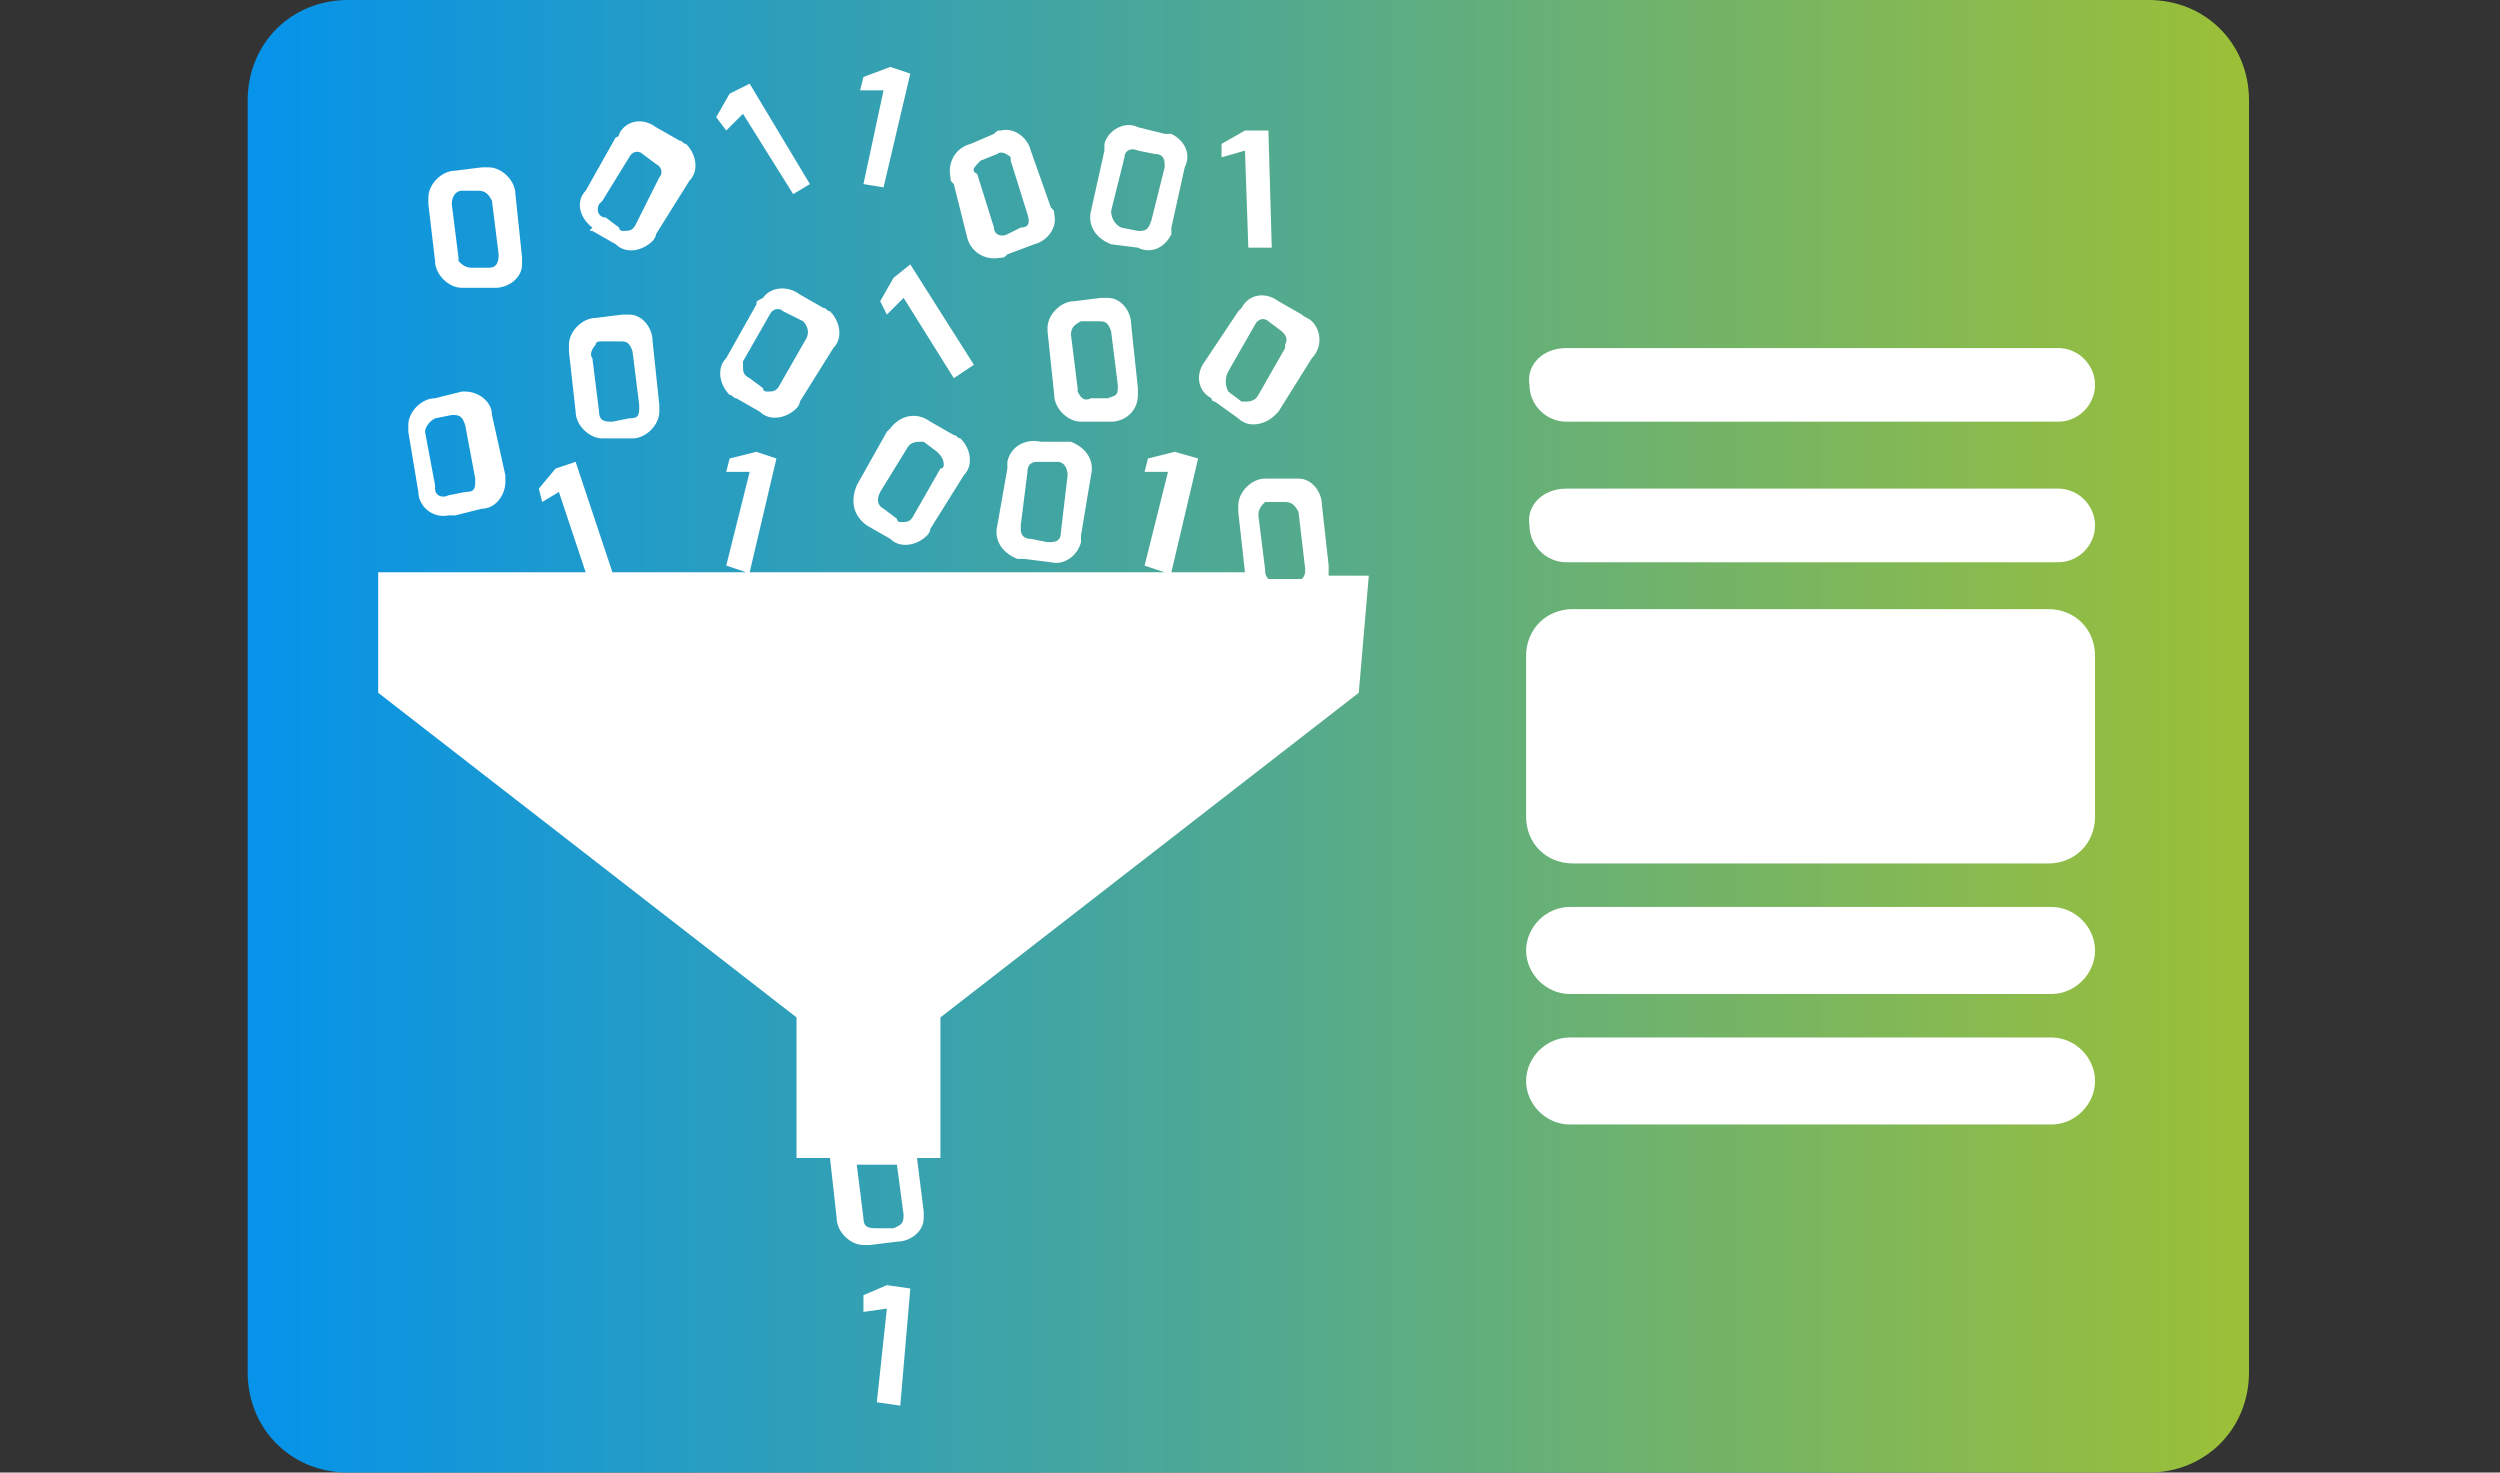
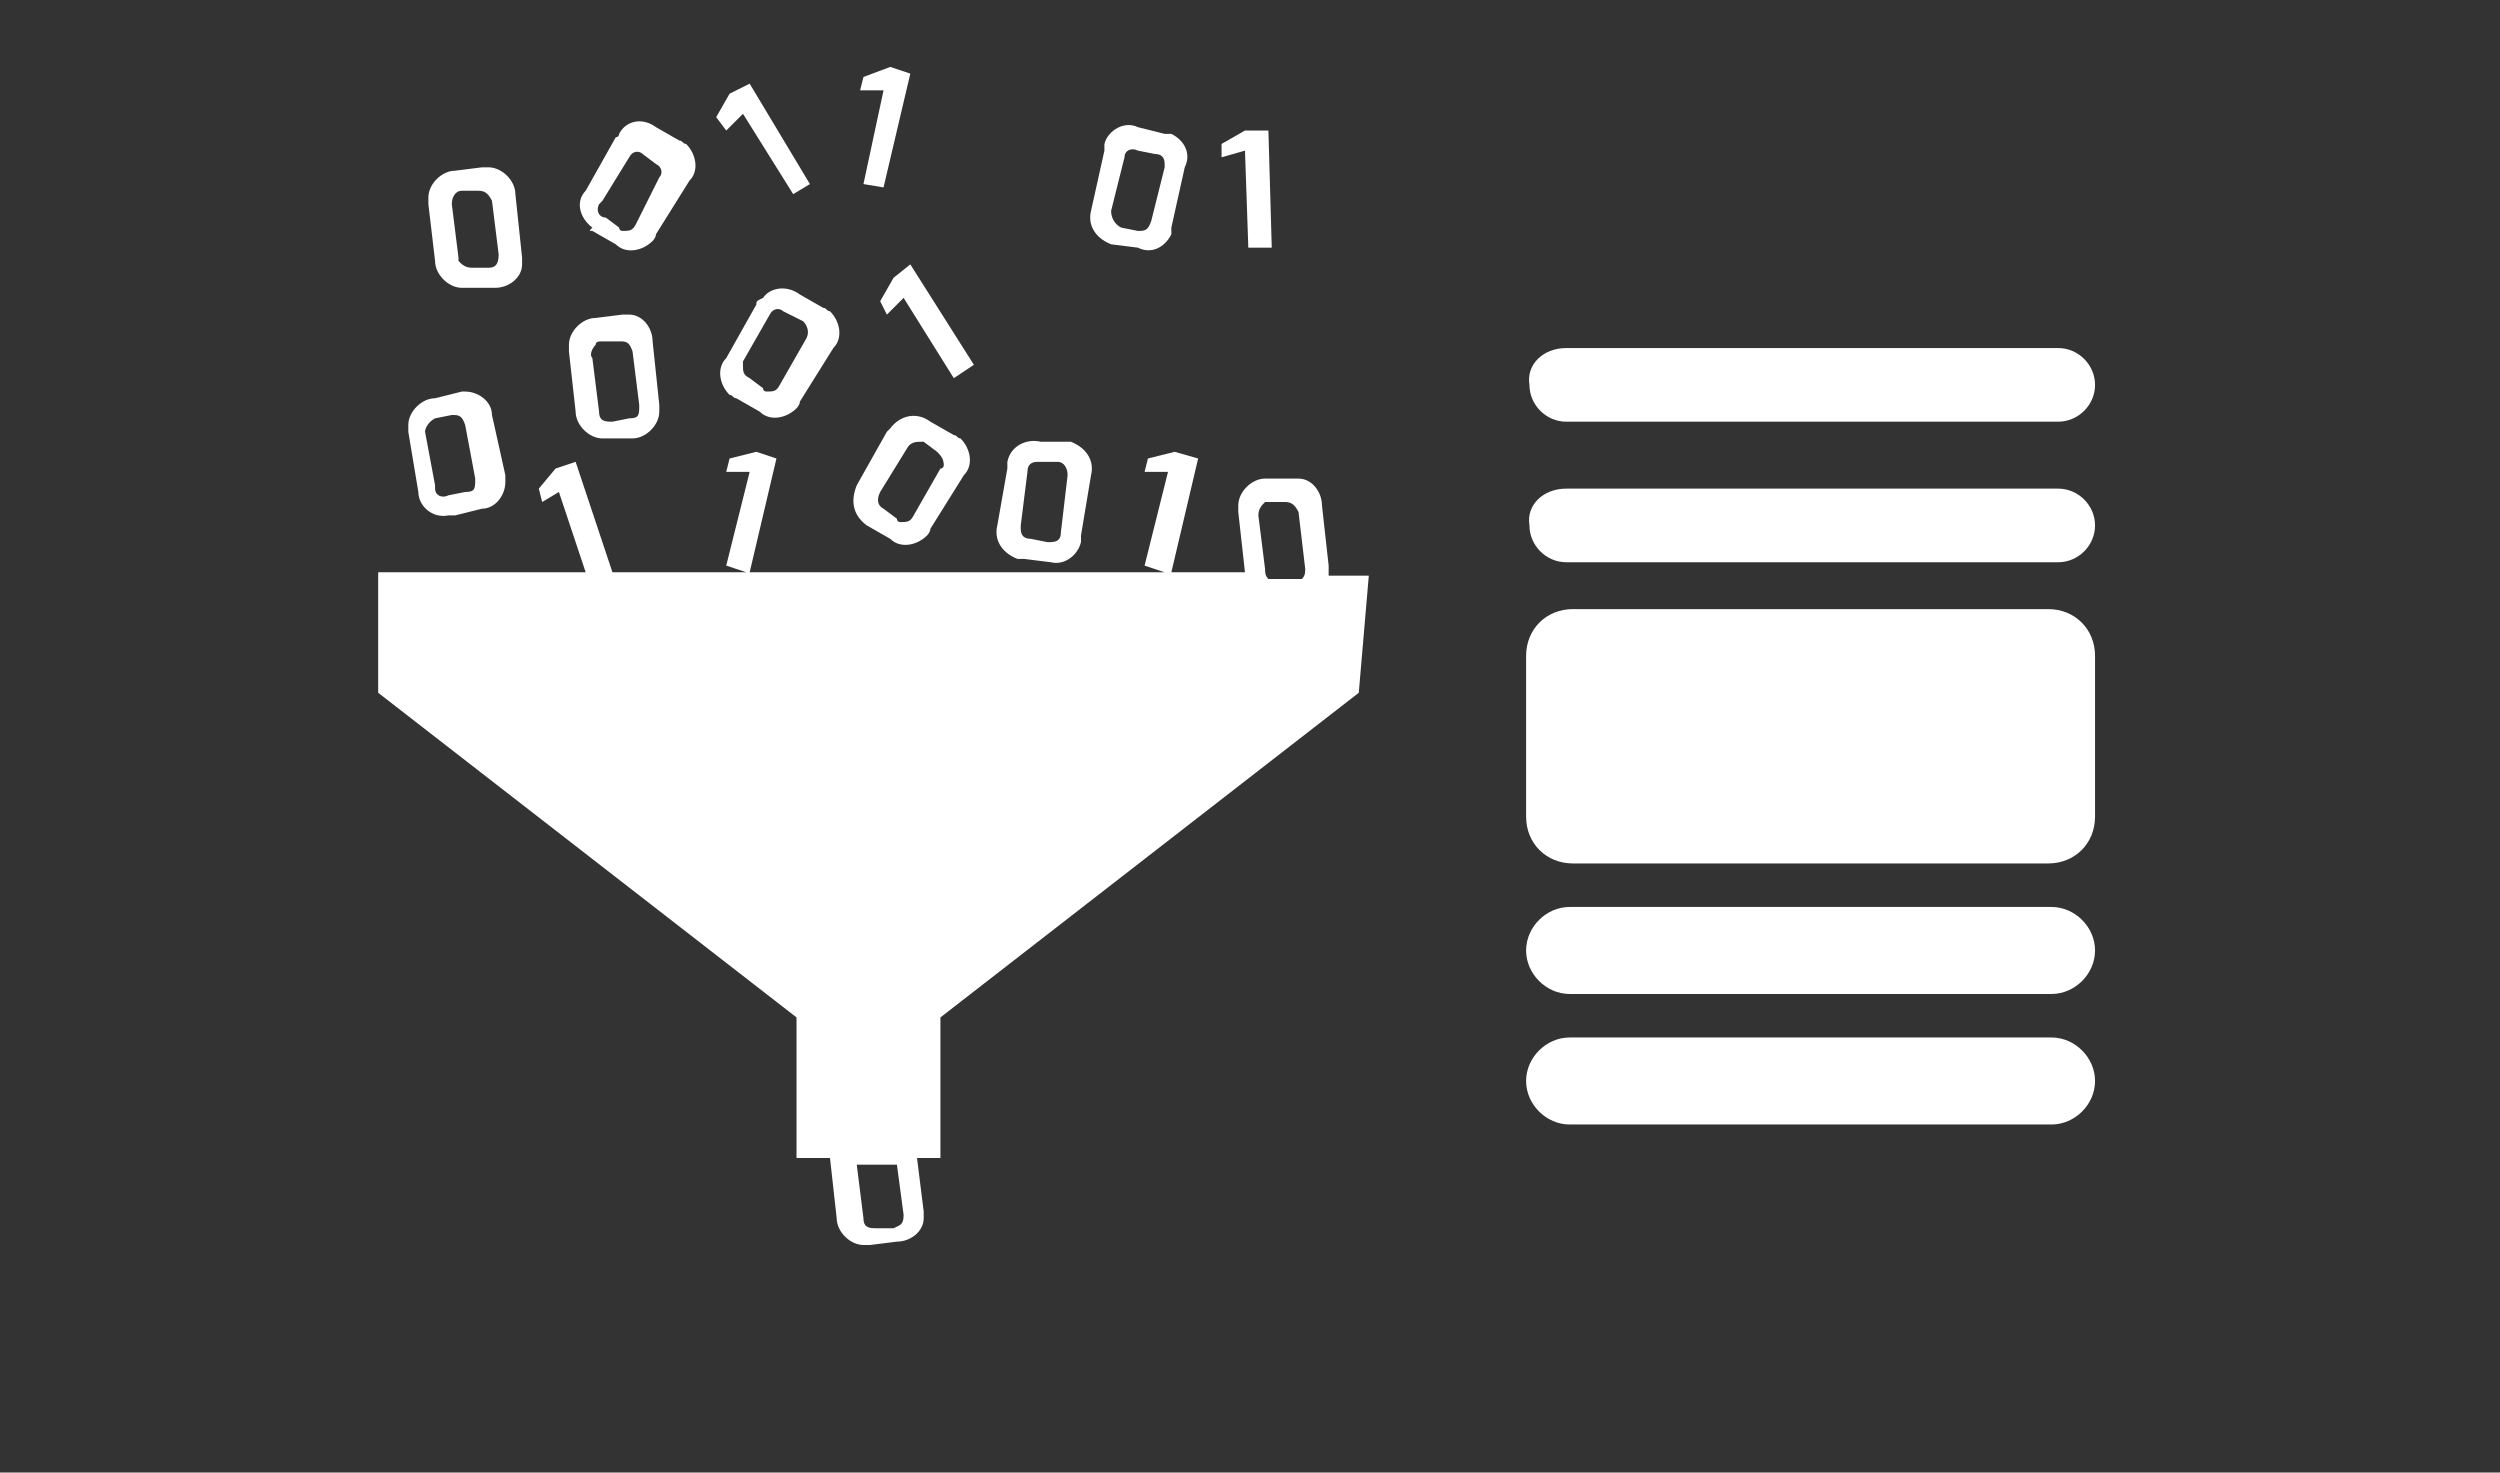
<svg xmlns="http://www.w3.org/2000/svg" version="1.1" id="Layer_1" x="0px" y="0px" viewBox="0 0 74.7 44" style="enable-background:new 0 0 74.7 44;" xml:space="preserve">
  <rect x="0" y="0" width="74.7" height="44" fill="#333333" stroke="none" />
  <style type="text/css">
	.st0{fill-rule:evenodd;clip-rule:evenodd;fill:url(#SVGID_1_);}
	.st1{fill:#FFFFFF;}
	.st2{fill:url(#SVGID_2_);}
	.st3{fill-rule:evenodd;clip-rule:evenodd;fill:url(#SVGID_3_);}
	.st4{fill-rule:evenodd;clip-rule:evenodd;fill:url(#SVGID_4_);}
</style>
  <g>
    <g id="Objects_4_">
      <linearGradient id="SVGID_1_" gradientUnits="userSpaceOnUse" x1="7.395" y1="24" x2="67.197" y2="24" gradientTransform="matrix(1 0 0 -1 0 46)">
        <stop offset="1.000000e-02" style="stop-color:#0693E9" />
        <stop offset="1" style="stop-color:#9CC037" />
      </linearGradient>
-       <path class="st0" d="M10.5,0h53.7c1.7,0,3,1.3,3,3c0,0,0,0,0,0v38c0,1.7-1.3,3-3,3c0,0,0,0,0,0H10.4c-1.7,0-3-1.3-3-3c0,0,0,0,0,0    V3c0-1.7,1.3-3,3-3C10.4,0,10.5,0,10.5,0z" />
      <path class="st1" d="M14,8.6h0.8c0.4,0,0.8-0.3,0.8-0.7c0-0.1,0-0.1,0-0.2l-0.2-1.9C15.4,5.4,15,5,14.6,5c-0.1,0-0.1,0-0.2,0    l-0.8,0.1c-0.4,0-0.8,0.4-0.8,0.8c0,0.1,0,0.1,0,0.2L13,7.8c0,0.4,0.4,0.8,0.8,0.8C13.9,8.6,13.9,8.6,14,8.6z M13.8,5.7h0.5    c0.2,0,0.3,0.1,0.4,0.3l0.2,1.6c0,0.3-0.1,0.4-0.3,0.4h-0.5c-0.2,0-0.3-0.1-0.4-0.2c0,0,0,0,0-0.1l-0.2-1.6    C13.5,5.9,13.6,5.7,13.8,5.7C13.8,5.7,13.8,5.7,13.8,5.7z" />
      <path class="st1" d="M18.1,13.1h0.8c0.4,0,0.8-0.4,0.8-0.8c0-0.1,0-0.1,0-0.2l-0.2-1.9c0-0.4-0.3-0.8-0.7-0.8c-0.1,0-0.1,0-0.2,0    l-0.8,0.1c-0.4,0-0.8,0.4-0.8,0.8c0,0.1,0,0.1,0,0.2l0.2,1.8c0,0.4,0.4,0.8,0.8,0.8C18,13.1,18.1,13.1,18.1,13.1z M18,10.2h0.5    c0.2,0,0.3,0,0.4,0.3l0.2,1.6c0,0.3,0,0.4-0.3,0.4l-0.5,0.1c-0.2,0-0.4,0-0.4-0.3l-0.2-1.6c-0.1-0.1,0-0.3,0.1-0.4    C17.8,10.2,17.9,10.2,18,10.2z" />
      <path class="st1" d="M33.2,7.3L34,7.4c0.4,0.2,0.8,0,1-0.4C35,7,35,6.9,35,6.8l0.4-1.8c0.2-0.4,0-0.8-0.4-1c-0.1,0-0.1,0-0.2,0    l-0.8-0.2c-0.4-0.2-0.9,0.1-1,0.5c0,0,0,0.1,0,0.2l-0.4,1.8C32.5,6.7,32.7,7.1,33.2,7.3C33.2,7.2,33.2,7.2,33.2,7.3z M33.2,6.3    l0.4-1.6c0-0.2,0.2-0.3,0.4-0.2c0,0,0,0,0,0l0.5,0.1c0.2,0,0.3,0.1,0.3,0.3c0,0,0,0.1,0,0.1l-0.4,1.6c-0.1,0.3-0.2,0.3-0.4,0.3    l-0.5-0.1C33.3,6.7,33.2,6.5,33.2,6.3C33.2,6.3,33.3,6.3,33.2,6.3L33.2,6.3z" />
-       <path class="st1" d="M31.5,11.8c0,0.4,0.4,0.8,0.8,0.8c0,0,0.1,0,0.1,0h0.8c0.4,0,0.8-0.3,0.8-0.8c0-0.1,0-0.1,0-0.2l-0.2-1.9    c0-0.4-0.3-0.8-0.7-0.8c-0.1,0-0.1,0-0.2,0L32.1,9c-0.4,0-0.8,0.4-0.8,0.8c0,0,0,0.1,0,0.1L31.5,11.8z M32.3,9.6h0.5    c0.2,0,0.3,0,0.4,0.3l0.2,1.6c0,0.3,0,0.3-0.3,0.4h-0.5c-0.2,0.1-0.3,0-0.4-0.2c0,0,0-0.1,0-0.1L32,10C32,9.8,32.1,9.7,32.3,9.6    C32.2,9.6,32.3,9.6,32.3,9.6z" />
      <path class="st1" d="M22.6,9.1l-0.9,1.6c-0.3,0.3-0.2,0.8,0.1,1.1c0.1,0,0.1,0.1,0.2,0.1l0.7,0.4c0.3,0.3,0.8,0.2,1.1-0.1    c0,0,0.1-0.1,0.1-0.2l1-1.6c0.3-0.3,0.2-0.8-0.1-1.1c-0.1,0-0.1-0.1-0.2-0.1l-0.7-0.4c-0.4-0.3-0.9-0.2-1.1,0.1    C22.6,9,22.6,9,22.6,9.1z M24.1,10.1l-0.8,1.4c-0.1,0.2-0.2,0.2-0.4,0.2c0,0-0.1,0-0.1-0.1l-0.4-0.3c-0.2-0.1-0.2-0.2-0.2-0.4    c0,0,0-0.1,0-0.1l0.8-1.4c0.1-0.2,0.3-0.2,0.4-0.1c0,0,0,0,0,0L24,9.6C24.1,9.7,24.2,9.9,24.1,10.1C24.1,10.1,24.1,10.1,24.1,10.1    L24.1,10.1z" />
-       <path class="st1" d="M28.9,7.1c0.1,0.4,0.5,0.7,1,0.6c0.1,0,0.1,0,0.2-0.1l0.8-0.3c0.4-0.1,0.7-0.5,0.6-0.9c0-0.1,0-0.1-0.1-0.2    l-0.6-1.7c-0.1-0.4-0.5-0.7-0.9-0.6c-0.1,0-0.1,0-0.2,0.1L29,4.3c-0.4,0.1-0.7,0.5-0.6,1c0,0.1,0,0.1,0.1,0.2L28.9,7.1z M29.3,4.8    l0.5-0.2c0.1-0.1,0.3,0,0.4,0.1c0,0,0,0.1,0,0.1l0.5,1.6c0.1,0.3,0,0.4-0.2,0.4l-0.4,0.2c-0.2,0.1-0.4,0-0.4-0.2c0,0,0,0,0,0    l-0.5-1.6C29,5.1,29.1,5,29.3,4.8C29.3,4.9,29.3,4.8,29.3,4.8z" />
      <path class="st1" d="M17.7,6.9l0.7,0.4c0.3,0.3,0.8,0.2,1.1-0.1c0,0,0.1-0.1,0.1-0.2l1-1.6c0.3-0.3,0.2-0.8-0.1-1.1    c-0.1,0-0.1-0.1-0.2-0.1l-0.7-0.4c-0.4-0.3-0.9-0.2-1.1,0.2c0,0,0,0.1-0.1,0.1l-0.9,1.6c-0.3,0.3-0.2,0.8,0.2,1.1    C17.6,6.9,17.6,6.9,17.7,6.9z M18,6l0.8-1.3c0.1-0.2,0.3-0.2,0.4-0.1c0,0,0,0,0,0l0.4,0.3c0.2,0.1,0.2,0.3,0.1,0.4c0,0,0,0,0,0    L19,6.7c-0.1,0.2-0.2,0.2-0.4,0.2c0,0-0.1,0-0.1-0.1l-0.4-0.3c-0.2,0-0.3-0.2-0.2-0.4C17.9,6.1,18,6,18,6z" />
-       <path class="st1" d="M36.3,12l0.7,0.5c0.3,0.3,0.8,0.2,1.1-0.1c0,0,0.1-0.1,0.1-0.1l1-1.6c0.3-0.3,0.3-0.8,0-1.1    c-0.1-0.1-0.2-0.1-0.3-0.2L38.2,9c-0.4-0.3-0.9-0.2-1.1,0.2c0,0-0.1,0.1-0.1,0.1L36,10.8c-0.3,0.4-0.2,0.9,0.2,1.1    C36.2,12,36.3,12,36.3,12z M36.7,11.1l0.8-1.4c0.1-0.2,0.3-0.2,0.4-0.1c0,0,0,0,0,0l0.4,0.3c0.1,0.1,0.2,0.2,0.1,0.4    c0,0,0,0.1,0,0.1l-0.8,1.4c-0.1,0.2-0.3,0.2-0.4,0.2c0,0,0,0-0.1,0l-0.4-0.3C36.6,11.5,36.6,11.3,36.7,11.1    C36.6,11.1,36.6,11.1,36.7,11.1z" />
      <path class="st1" d="M25.9,15.7l0.7,0.4c0.3,0.3,0.8,0.2,1.1-0.1c0,0,0.1-0.1,0.1-0.2l1-1.6c0.3-0.3,0.2-0.8-0.1-1.1    c-0.1,0-0.1-0.1-0.2-0.1l-0.7-0.4c-0.4-0.3-0.9-0.2-1.2,0.2c0,0-0.1,0.1-0.1,0.1l-0.9,1.6C25.4,15,25.5,15.4,25.9,15.7    C25.9,15.7,25.9,15.7,25.9,15.7z M26.3,14.7l0.8-1.3c0.1-0.2,0.3-0.2,0.4-0.2c0,0,0,0,0.1,0l0.4,0.3c0.1,0.1,0.2,0.2,0.2,0.4    c0,0,0,0.1-0.1,0.1l-0.8,1.4c-0.1,0.2-0.2,0.2-0.4,0.2c0,0-0.1,0-0.1-0.1l-0.4-0.3C26.2,15.1,26.2,14.9,26.3,14.7    C26.3,14.8,26.3,14.8,26.3,14.7L26.3,14.7z" />
      <path class="st1" d="M31.1,13.2c-0.4-0.1-0.9,0.1-1,0.6c0,0.1,0,0.1,0,0.2l-0.3,1.7c-0.1,0.4,0.1,0.8,0.6,1c0.1,0,0.1,0,0.2,0    l0.8,0.1c0.4,0.1,0.8-0.2,0.9-0.6c0-0.1,0-0.1,0-0.2l0.3-1.8c0.1-0.4-0.1-0.8-0.6-1c-0.1,0-0.1,0-0.2,0L31.1,13.2z M31.7,15.9    c0,0.3-0.2,0.3-0.4,0.3l-0.5-0.1c-0.2,0-0.3-0.1-0.3-0.3c0,0,0,0,0-0.1l0.2-1.6c0-0.2,0.1-0.3,0.3-0.3c0,0,0.1,0,0.1,0h0.5    c0.2,0,0.3,0.2,0.3,0.4L31.7,15.9z" />
      <path class="st1" d="M12.5,14.7c0,0.4,0.4,0.8,0.9,0.7c0.1,0,0.1,0,0.2,0l0.8-0.2c0.4,0,0.7-0.4,0.7-0.8c0-0.1,0-0.1,0-0.2    l-0.4-1.8c0-0.4-0.4-0.7-0.8-0.7c0,0-0.1,0-0.1,0l-0.8,0.2c-0.4,0-0.8,0.4-0.8,0.8c0,0.1,0,0.2,0,0.2L12.5,14.7z M13,12.5l0.5-0.1    c0.2,0,0.3,0,0.4,0.3l0.3,1.6c0,0.3,0,0.4-0.3,0.4l-0.5,0.1c-0.2,0.1-0.4,0-0.4-0.2c0,0,0-0.1,0-0.1l-0.3-1.6    C12.7,12.8,12.8,12.6,13,12.5C13,12.5,13,12.5,13,12.5z" />
-       <polygon class="st1" points="25.8,38.7 25.8,39.2 26.5,39.1 26.2,41.9 26.9,42 27.2,38.5 26.5,38.4   " />
      <polygon class="st1" points="37.2,4.5 37.3,7.4 38,7.4 37.9,3.9 37.2,3.9 36.5,4.3 36.5,4.7   " />
      <polygon class="st1" points="25.8,5.5 26.4,5.6 27.2,2.2 26.6,2 25.8,2.3 25.7,2.7 26.4,2.7   " />
      <polygon class="st1" points="26.3,9 26.5,9.4 27,8.9 28.5,11.3 29.1,10.9 27.2,7.9 26.7,8.3   " />
      <polygon class="st1" points="22.2,3.4 23.7,5.8 24.2,5.5 22.4,2.5 21.8,2.8 21.4,3.5 21.7,3.9   " />
      <path class="st1" d="M40.9,17.2h-1.2c0-0.1,0-0.2,0-0.3l-0.2-1.8c0-0.4-0.3-0.8-0.7-0.8c-0.1,0-0.1,0-0.2,0h-0.8    c-0.4,0-0.8,0.4-0.8,0.8c0,0.1,0,0.1,0,0.2l0.2,1.8H35l0.8-3.4l-0.7-0.2l-0.8,0.2l-0.1,0.4h0.7l-0.7,2.8l0.6,0.2H22.4l0.8-3.4    l-0.6-0.2l-0.8,0.2l-0.1,0.4h0.7l-0.7,2.8l0.6,0.2h-4l-1.1-3.3l-0.6,0.2l-0.5,0.6l0.1,0.4l0.5-0.3l0.8,2.4h-6.2v3.6l12.5,9.7v4.2    h1l0,0l0.2,1.8c0,0.4,0.4,0.8,0.8,0.8c0.1,0,0.1,0,0.2,0l0.8-0.1c0.4,0,0.8-0.3,0.8-0.7c0-0.1,0-0.1,0-0.2l-0.2-1.6h0.7v-4.2    l12.5-9.7L40.9,17.2z M27,36.3c0,0.3-0.1,0.3-0.3,0.4h-0.5c-0.2,0-0.4,0-0.4-0.3l-0.2-1.6l0,0h1.2L27,36.3z M37.8,17l-0.2-1.6    c0-0.2,0.1-0.3,0.2-0.4c0,0,0,0,0.1,0h0.5c0.2,0,0.3,0.1,0.4,0.3L39,17c0,0.1,0,0.2-0.1,0.3h-1C37.8,17.2,37.8,17.1,37.8,17    L37.8,17z" />
      <path class="st1" d="M46.8,10.4h14.7c0.6,0,1.1,0.5,1.1,1.1v0c0,0.6-0.5,1.1-1.1,1.1H46.8c-0.6,0-1.1-0.5-1.1-1.1v0    C45.6,10.9,46.1,10.4,46.8,10.4z" />
      <path class="st1" d="M46.8,14.6h14.7c0.6,0,1.1,0.5,1.1,1.1v0c0,0.6-0.5,1.1-1.1,1.1H46.8c-0.6,0-1.1-0.5-1.1-1.1v0    C45.6,15.1,46.1,14.6,46.8,14.6z" />
      <path class="st1" d="M47,18.2h14.2c0.8,0,1.4,0.6,1.4,1.4v4.8c0,0.8-0.6,1.4-1.4,1.4H47c-0.8,0-1.4-0.6-1.4-1.4v-4.8    C45.6,18.8,46.2,18.2,47,18.2z" />
      <path class="st1" d="M46.9,27.1h14.4c0.7,0,1.3,0.6,1.3,1.3v0c0,0.7-0.6,1.3-1.3,1.3H46.9c-0.7,0-1.3-0.6-1.3-1.3v0    C45.6,27.7,46.2,27.1,46.9,27.1z" />
      <path class="st1" d="M46.9,31h14.4c0.7,0,1.3,0.6,1.3,1.3v0c0,0.7-0.6,1.3-1.3,1.3H46.9c-0.7,0-1.3-0.6-1.3-1.3v0    C45.6,31.6,46.2,31,46.9,31z" />
    </g>
  </g>
</svg>